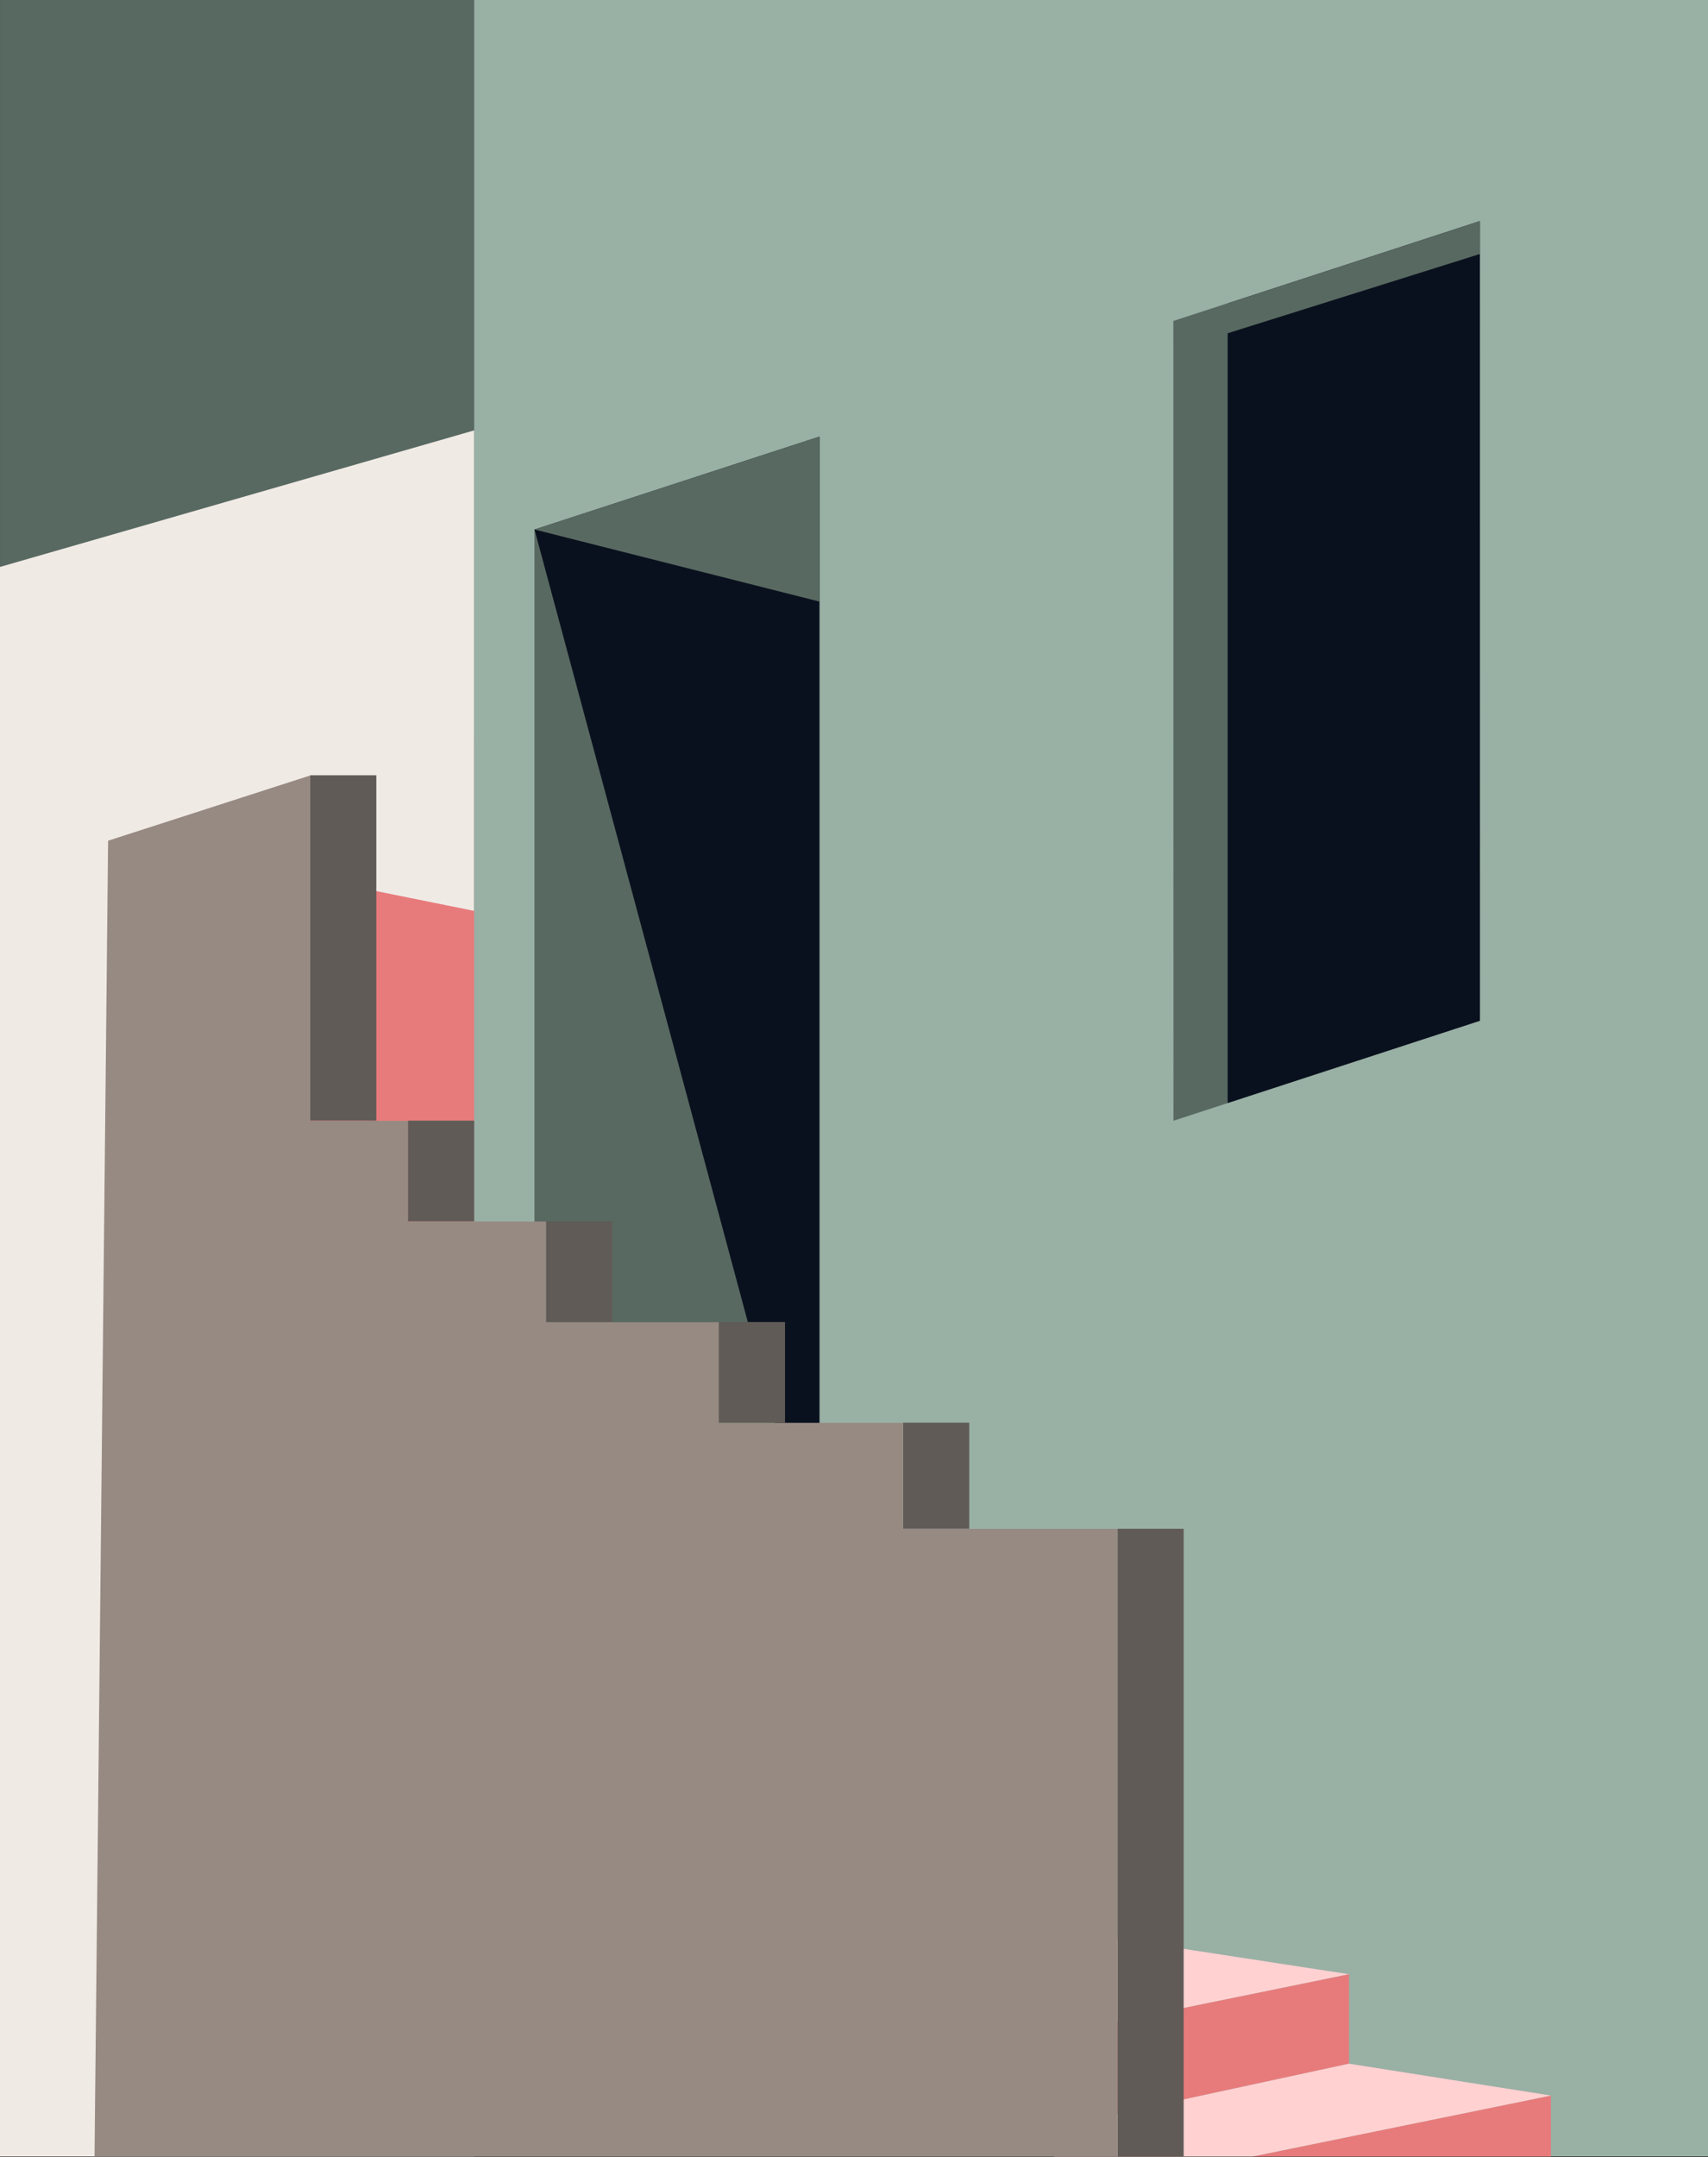
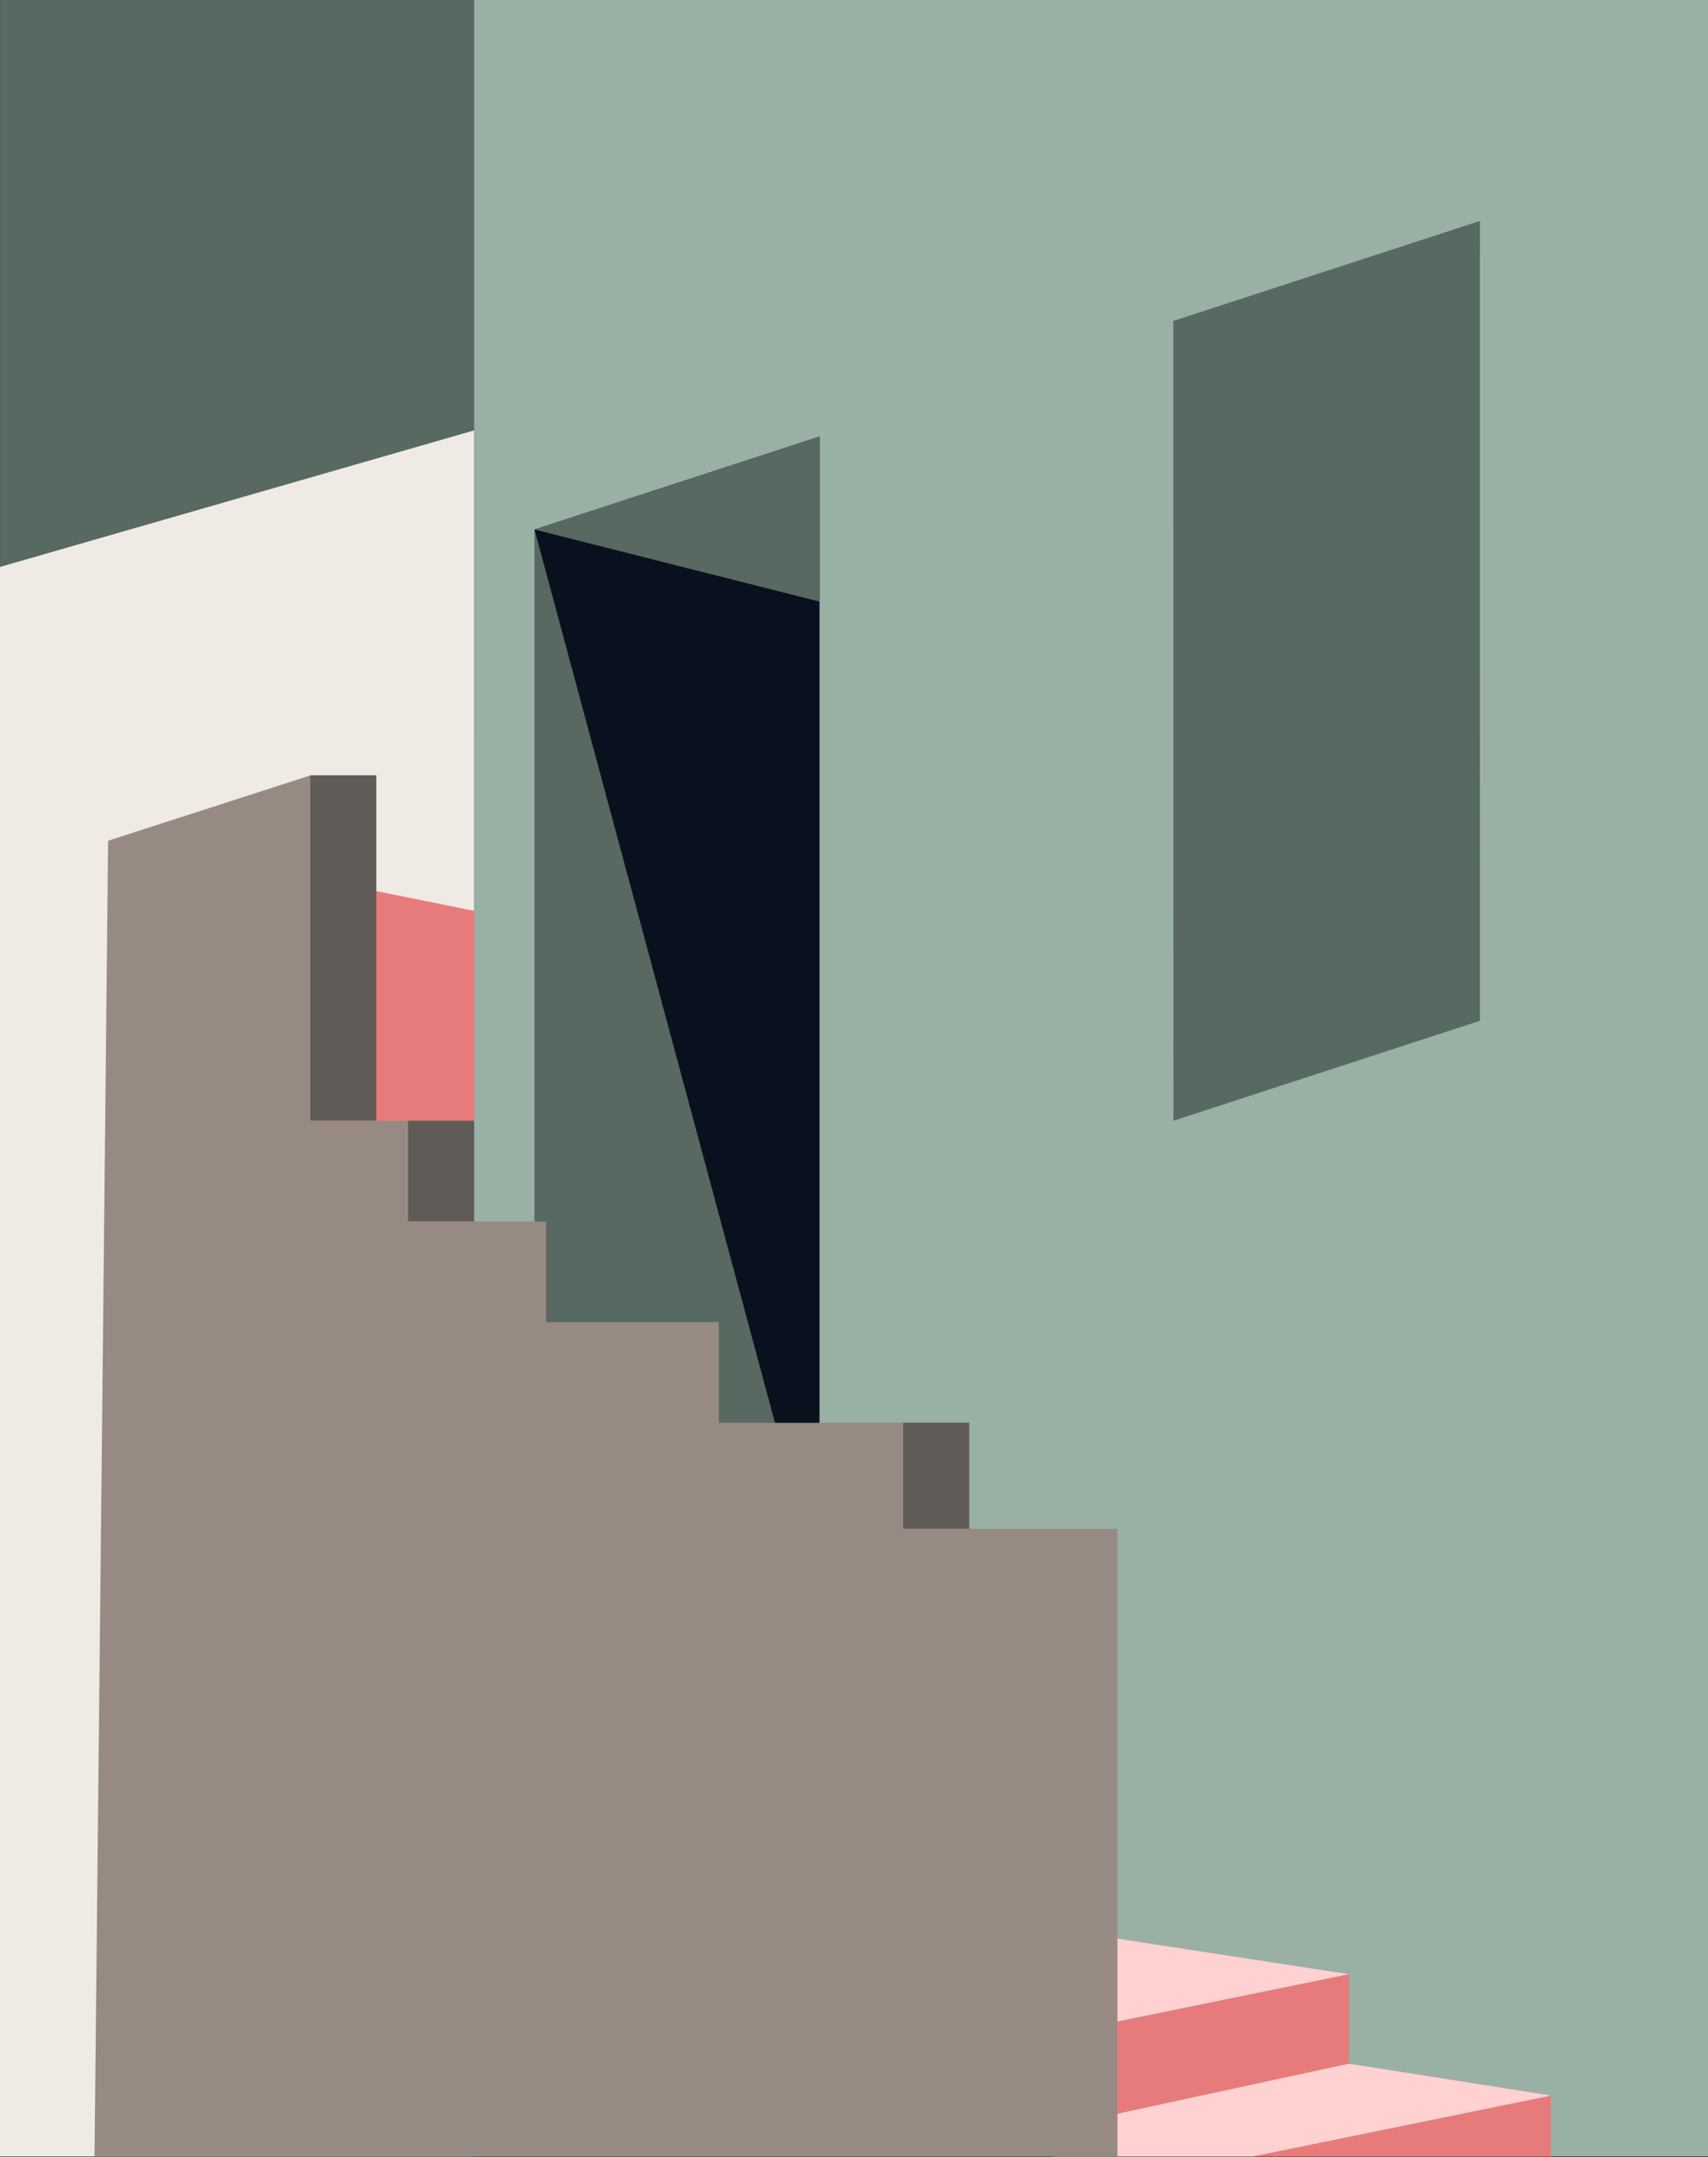
<svg xmlns="http://www.w3.org/2000/svg" width="100%" height="100%" viewBox="0 0 960 1212" version="1.1" xml:space="preserve" style="fill-rule:evenodd;clip-rule:evenodd;stroke-linejoin:round;stroke-miterlimit:2;">
  <rect x="0" y="0" width="960" height="1212" fill="#333333" stroke="none" />
  <g id="BACKGROUND"> </g>
  <g id="OBJECTS"> </g>
  <g transform="matrix(4.44,0,0,3.941,-163.833,-1177.27)">
    <rect x="36.903" y="298.701" width="60.024" height="105.013" style="fill:rgb(88,105,97);" />
  </g>
  <g transform="matrix(0,3.941,4.44,0,593.058,608.446)">
    <path d="M-73.56,-133.584L153.051,-133.584L153.051,-73.56L-93.027,-73.56L-73.56,-133.584Z" style="fill:rgb(240,234,229);fill-rule:nonzero;" />
  </g>
  <g transform="matrix(0,3.941,4.44,0,382.138,699.892)">
    <path d="M-46.82,-22.044L27.691,-22.044L27.691,-46.82L-52.466,-46.82L-46.82,-22.044Z" style="fill:rgb(231,123,124);fill-rule:nonzero;" />
  </g>
  <g transform="matrix(4.44,0,0,3.941,-163.833,-379.492)">
    <rect x="96.926" y="96.286" width="156.213" height="307.428" style="fill:rgb(153,176,165);" />
  </g>
  <g transform="matrix(0,3.941,4.44,0,865.859,747.23)">
-     <path d="M-127.356,-91.285L91.285,-91.285L63.046,-127.356L-114.107,-127.356L-127.356,-91.285Z" style="fill:rgb(88,105,97);fill-rule:nonzero;" />
+     <path d="M-127.356,-91.285L91.285,-91.285L63.046,-127.356L-114.107,-127.356L-127.356,-91.285" style="fill:rgb(88,105,97);fill-rule:nonzero;" />
  </g>
  <g transform="matrix(4.44,0,0,3.941,460.591,892.321)">
    <path d="M0,-164.169L0,0L-36.071,-150.92L0,-164.169Z" style="fill:rgb(10,17,30);fill-rule:nonzero;" />
  </g>
  <g transform="matrix(-4.167,1.359,1.531,3.7,762.98,640.562)">
    <path d="M-59.722,-117.625L-18.383,-117.625L20.918,-10.621L-20.421,-10.621L-59.722,-117.625Z" style="fill:rgb(88,105,97);fill-rule:nonzero;" />
  </g>
  <g transform="matrix(4.44,0,0,3.941,-163.833,-525.801)">
    <rect x="76.158" y="243.946" width="8.38" height="49.23" style="fill:rgb(96,91,87);" />
  </g>
  <g transform="matrix(4.44,0,0,3.941,-163.833,-275.213)">
    <rect x="88.546" y="229.596" width="8.38" height="14.35" style="fill:rgb(96,91,87);" />
  </g>
  <g transform="matrix(4.44,0,0,3.941,-163.833,-162.102)">
-     <rect x="106.035" y="215.246" width="8.38" height="14.351" style="fill:rgb(96,91,87);" />
-   </g>
+     </g>
  <g transform="matrix(4.44,0,0,3.941,-163.833,-48.982)">
-     <rect x="127.897" y="200.896" width="8.38" height="14.35" style="fill:rgb(96,91,87);" />
-   </g>
+     </g>
  <g transform="matrix(4.44,0,0,3.941,-163.833,67.171)">
    <rect x="151.215" y="185.775" width="8.38" height="15.121" style="fill:rgb(96,91,87);" />
  </g>
  <g transform="matrix(4.44,0,0,3.941,758.226,1105.1)">
    <path d="M0,1.044L-69.592,-10.993L-47.778,12.037L0,1.044Z" style="fill:rgb(255,209,209);fill-rule:nonzero;" />
  </g>
  <g transform="matrix(4.44,0,0,3.941,703.801,1177.38)">
    <path d="M0,8.7L37.812,8.7L37.812,0L0,8.7Z" style="fill:rgb(231,123,124);fill-rule:nonzero;" />
  </g>
  <g transform="matrix(-4.314,0.932,1.05,3.829,548.534,1177.4)">
    <path d="M-46.968,6.755L2.206,6.755L-0.962,-6.257L-49.984,-5.636L-46.968,6.755Z" style="fill:rgb(231,123,124);fill-rule:nonzero;" />
  </g>
  <g transform="matrix(4.44,0,0,3.941,546.111,1165.82)">
    <path d="M0,10.024L10.537,11.633L35.519,11.633L73.331,2.933L47.778,-1.609L0,10.024Z" style="fill:rgb(255,209,209);fill-rule:nonzero;" />
  </g>
  <g transform="matrix(4.44,0,0,3.941,-163.833,479.467)">
-     <rect x="178.359" y="96.286" width="8.381" height="89.49" style="fill:rgb(96,91,87);" />
-   </g>
+     </g>
  <g transform="matrix(4.44,0,0,3.941,60.758,1175.03)">
    <path d="M0,-178.3L-1.718,9.295L127.771,9.295L127.771,-80.195L100.627,-80.195L100.627,-95.315L77.308,-95.315L77.308,-109.665L55.447,-109.665L55.447,-124.016L37.958,-124.016L37.958,-138.365L25.57,-138.365L25.57,-187.595L0,-178.3Z" style="fill:rgb(150,138,130);fill-rule:nonzero;" />
  </g>
  <g transform="matrix(0,3.941,4.44,0,1040.02,434.926)">
-     <path d="M-78.829,-46.895L35.165,-46.895L46.895,-78.829L-67.1,-78.829L-78.829,-46.895Z" style="fill:rgb(10,17,30);fill-rule:nonzero;" />
-   </g>
+     </g>
  <g transform="matrix(4.44,0,0,3.941,300.45,285.793)">
    <path d="M0,2.97L36.071,13.249L36.071,-10.279L0,2.97Z" style="fill:rgb(88,105,97);fill-rule:nonzero;" />
  </g>
  <g transform="matrix(4.167,-1.359,-1.531,-3.7,674.417,205.259)">
    <path d="M-0.969,7.073L40.37,7.073L38.753,2.672L4.883,3.08L-0.969,7.073Z" style="fill:rgb(88,105,97);fill-rule:nonzero;" />
  </g>
</svg>